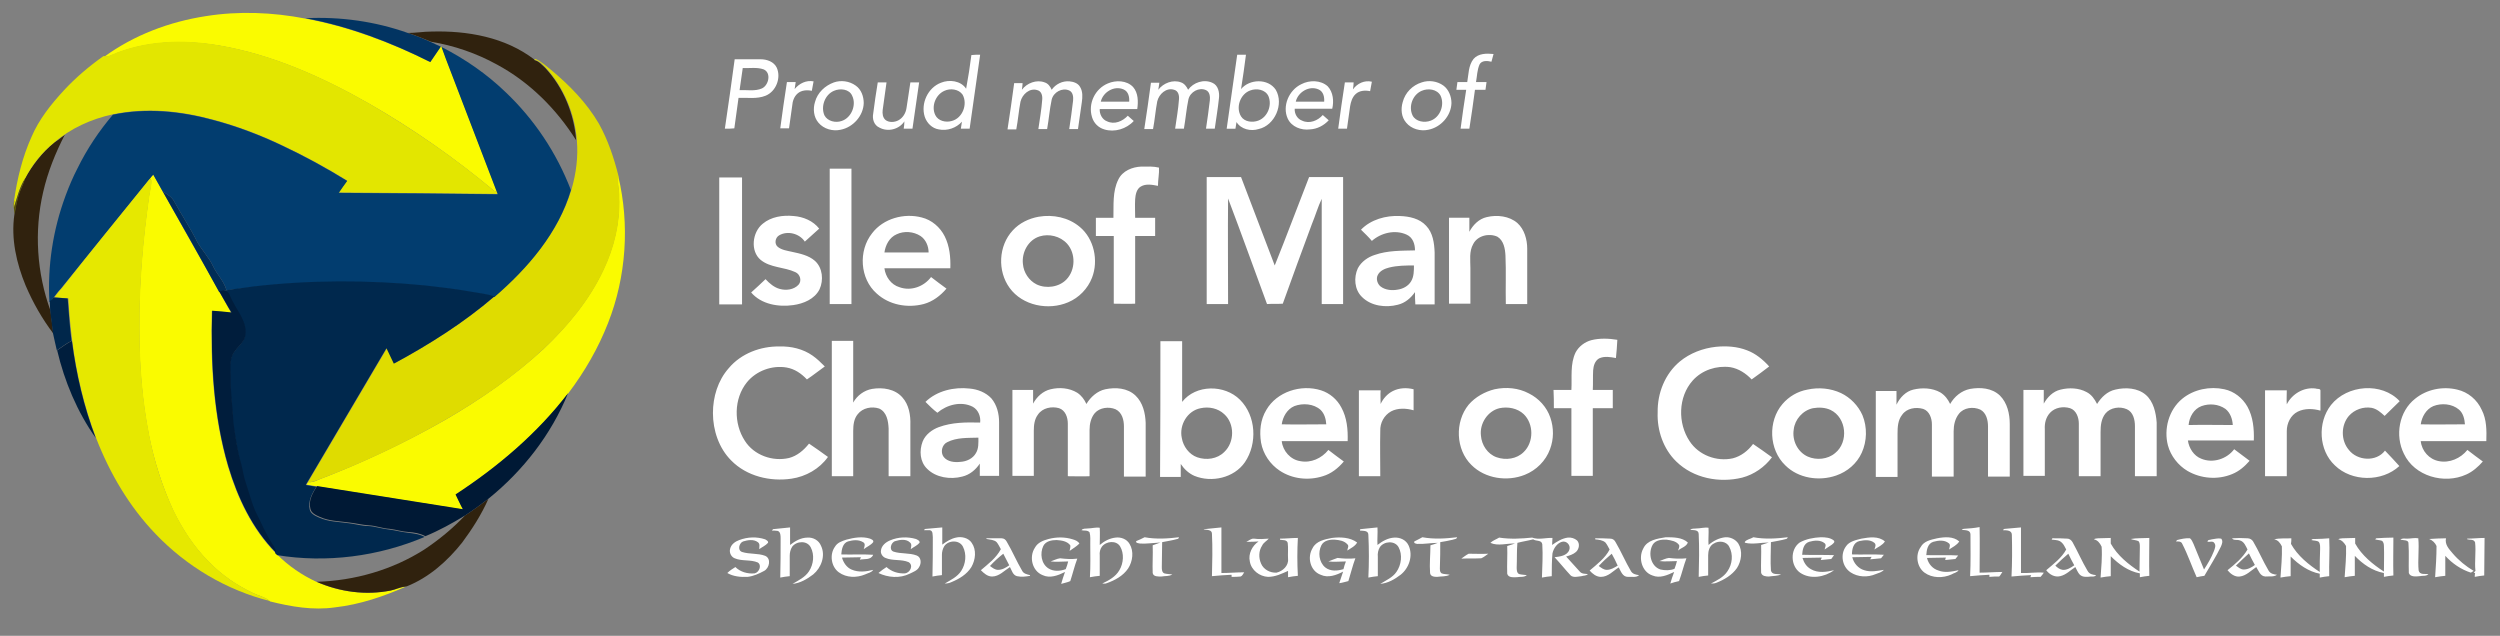
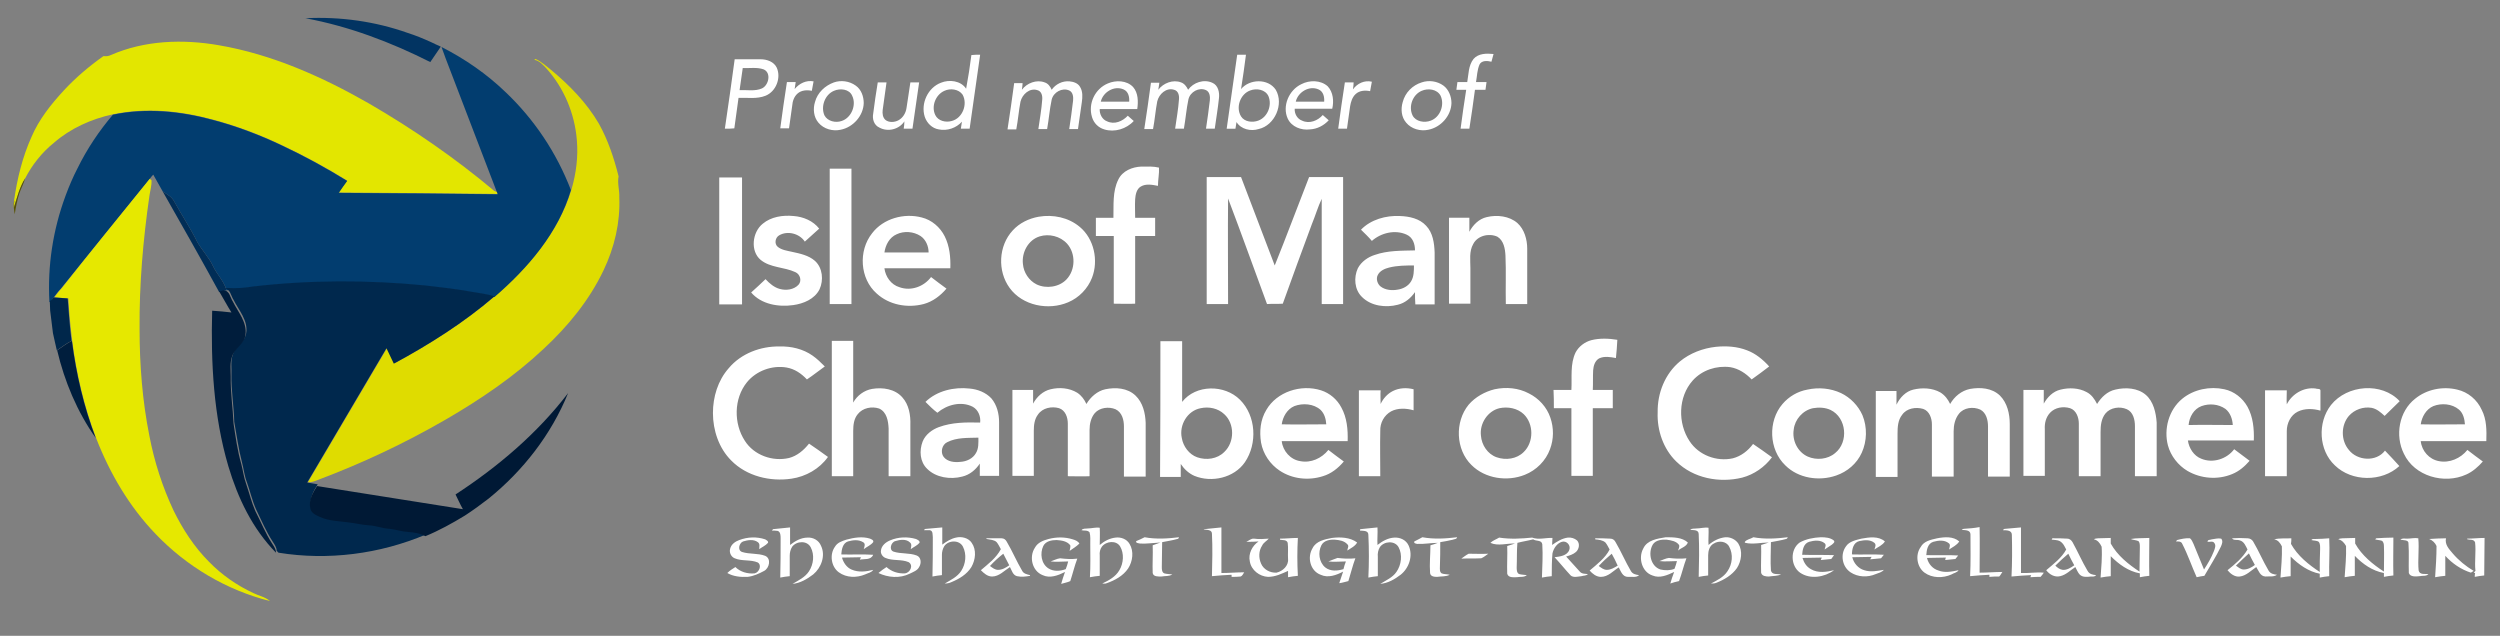
<svg xmlns="http://www.w3.org/2000/svg" version="1.1" id="Layer_1" x="0px" y="0px" viewBox="0 0 712.9 181.3" style="enable-background:new 0 0 712.9 181.3;" xml:space="preserve">
  <rect x="0" y="0" width="712.9" height="181.3" fill="#808080" stroke="none" />
  <style type="text/css">
	.st0{fill:#FAFB00;}
	.st1{fill:#023462;}
	.st2{fill:#30220E;}
	.st3{fill:#E3E600;}
	.st4{fill:#FFFFFF;}
	.st5{fill:#DFDC00;}
	.st6{fill:#023D6F;}
	.st7{fill:#585303;}
	.st8{fill:#E6E800;}
	.st9{fill:#012D56;}
	.st10{fill:#00284D;}
	.st11{fill:#001D3C;}
	.st12{fill:#00274B;}
	.st13{fill:#001E3D;}
	.st14{fill:#001935;}
</style>
  <g>
-     <path class="st0" d="M58.7,4.6c9.4-1.5,19.1-1.1,28.4,0.7c12.4,2.3,24.3,6.8,35.6,12.4c1-1.5,2-2.9,3-4.4c0.1,0,0.2,0.1,0.3,0.1   c0.4,1.1,0.8,2.2,1.2,3.3c4.9,12.7,9.7,25.4,14.6,38.1c-0.3-0.1-0.6-0.2-0.8-0.3c-11.2-9.3-23.1-17.7-35.7-24.9   c-13.4-7.6-27.6-14-42.8-16.6c-10.3-1.7-21.2-1.4-30.8,2.8c-0.6,0.3-1.3,0.4-2,0.4C38.2,10,48.3,6.2,58.7,4.6 M42.7,51   c0.3-0.4,0.6-0.8,1-1.2c0.9,1.6,1.8,3.2,2.7,4.8c5.3,9.5,10.7,19,16.1,28.5c1.1,2,2.3,4.1,3.4,6.1c-1.8-0.2-3.7-0.3-5.5-0.5   c-0.4,14.9,0.4,29.9,4.6,44.3c2.7,9,6.9,17.9,13.6,24.7c0.2,0.2,0.3,0.3,0.5,0.5c3.2,3.2,7,5.8,11.1,7.7c6.6,2.9,14,3.9,21.1,2.5   c1.4-0.2,2.7-0.9,4.1-1.1c0.1,0,0.4-0.1,0.5-0.1c-6.5,2.9-13.3,5.2-20.4,6c-6.2,0.9-12.5-0.2-18.5-1.7l-0.1-0.1   c-1.4-1.2-3.2-1.5-4.8-2.3c-4.7-2.2-9-5.2-12.6-8.9c-4.2-4.2-7.5-9.3-10.1-14.6c-3.1-6.8-5.4-14-6.9-21.3c-2-10-2.8-20.3-2.8-30.5   c-0.1-12.7,1-25.3,2.8-37.9c0.2-1.5,0.7-3,0.6-4.5C43.1,51.2,42.8,51.1,42.7,51 M176.5,56.2c0.1-2-0.6-4-0.2-6   c3.3,13.8,2.3,28.7-2.9,41.9c-2.8,7.2-6.7,13.9-11.3,20c-8.8,11.5-20.1,21-32.1,28.9c0.7,1.4,1.3,2.9,2,4.3   c-13.9-2.2-27.7-4.4-41.6-6.6c-1-0.2-2-0.3-3-0.5c0.1-0.2,0.3-0.4,0.4-0.7c1.1,0.1,2.1-0.2,3-0.7c12.5-4.8,24.6-10.5,36.2-17.1   c10-5.8,19.5-12.4,28-20.2C161.8,93,168,85.6,172,77C175.1,70.5,176.8,63.4,176.5,56.2L176.5,56.2z" />
    <path class="st1" d="M87.1,5.2C97,4.7,107,6.1,116.3,9.4c2.2,0.7,4.4,1.6,6.6,2.6c0.9,0.4,1.8,0.9,2.8,1.3c-1,1.5-2,2.9-3,4.4   C111.4,12,99.5,7.5,87.1,5.2L87.1,5.2z" />
-     <path class="st2" d="M116.3,9.4c2.2,0,4.5-0.4,6.7-0.4c10.3-0.3,21.1,1.6,29.4,8c0,0-0.1,0.1-0.1,0.1c1.3,0.3,2.2,1.4,3.2,2.3   c5.2,5.6,8.2,13.1,8.8,20.6c-5.6-8.9-13.3-16.6-22.6-21.6c-5.8-3.2-12.2-5.4-18.8-6.5C120.7,11,118.6,10.1,116.3,9.4 M15.5,40.6   c1.1-0.6,2-1.4,3-2.2c-2.7,5.2-4.9,10.7-6.2,16.4c-2.6,11.2-1.8,23.1,2.1,33.8c0.3,2.2,0.5,4.3,0.8,6.5c-3.2-4.2-5.8-8.8-7.9-13.7   c-2.6-6.3-4.2-13.3-3.2-20.2c0.3-2,0.7-4,1.3-5.9c0.5-1.5,1.3-2.9,1.7-4.4C9.3,47,12.1,43.4,15.5,40.6 M132.6,147   c2.3-1.5,4.5-3.1,6.7-4.8c-2,4.5-4.6,8.6-7.5,12.5c-4.2,5.3-9.5,10-15.8,12.5c-0.1,0-0.4,0.1-0.5,0.1c-1.4,0.1-2.7,0.8-4.1,1.1   c-7.1,1.4-14.5,0.4-21.1-2.5c10.8-0.3,21.6-3.4,30.7-9.2C125.2,153.9,129.1,150.7,132.6,147L132.6,147z" />
    <path class="st3" d="M31.6,15.7c9.6-4.2,20.5-4.6,30.8-2.8c15.2,2.6,29.5,9,42.8,16.6c12.6,7.3,24.6,15.6,35.7,24.9   c0.3,0.1,0.5,0.3,0.8,0.3c0.1,0.1,0.2,0.4,0.2,0.6c-15.1-0.2-30.2-0.3-45.3-0.4c0.8-1.2,1.6-2.3,2.4-3.4c-6-3.7-12.2-7.1-18.6-10.1   c-6.3-3-12.9-5.5-19.7-7.3c-9.2-2.5-19-3.5-28.5-1.5c-6.1,1.3-12.1,4-16.8,8.1c-3.5,2.8-6.3,6.4-8.3,10.3c-1.6,2.5-2.3,5.5-3.2,8.3   c0-0.7,0-1.3,0.1-2C4.9,50.9,6.4,44.8,9,39c2.1-4.9,5.5-9.2,9.1-13.1c3.4-3.7,7.3-7,11.4-9.9l0.1,0C30.3,16.1,31,16,31.6,15.7   L31.6,15.7z" />
    <path class="st4" d="M420.2,16.8c1.4-1.6,3.7-1.6,5.7-1.4c-0.2,0.7-0.4,1.5-0.6,2.2c-1.2-0.3-2.8-0.4-3.4,0.8c-0.7,1.6-0.7,3.4-1,5   c1,0,2,0,3,0c-0.1,0.7-0.2,1.4-0.3,2.2c-1,0-2,0-3,0c-0.5,3.7-1,7.4-1.6,11.1c-0.8,0-1.7,0-2.5,0c0.5-3.7,1-7.4,1.6-11.1   c-1,0-1.9,0-2.8,0c0.1-0.7,0.2-1.4,0.3-2.2c0.9,0,1.9,0,2.8,0C418.8,21.2,418.7,18.7,420.2,16.8 M277,15.7c0.8-0.1,1.7-0.1,2.5-0.1   c-1,7-2,14.1-3,21.1c-0.8,0-1.7,0-2.5,0c0.1-0.7,0.2-1.3,0.3-2c-1.6,1.8-4.2,2.7-6.6,2.2c-1.9-0.3-3.4-1.8-4-3.6   c-1.2-3.8,0.9-8.3,4.6-9.7c2.4-1,5.7-0.6,7.2,1.7C276.1,22.1,276.6,18.9,277,15.7 M269.3,25.9c-2.5,1.1-3.8,4.4-2.6,6.9   c0.8,1.7,3,2.2,4.7,1.7c3.1-0.8,4.6-4.8,3.1-7.5C273.4,25.4,271,25.1,269.3,25.9 M352.8,15.6c0.8,0,1.7,0,2.5,0   c-0.4,3.3-0.9,6.5-1.4,9.8c2.4-2.9,7.7-3.1,9.9,0.2c2.4,4.1-0.3,10.2-4.9,11.2c-2.2,0.7-5,0.1-6.3-2c-0.1,0.6-0.2,1.3-0.3,1.9   c-0.8,0-1.7,0-2.5,0C350.8,29.7,351.8,22.7,352.8,15.6 M356.5,25.8c-2.8,1-4.2,4.8-2.6,7.4c1,1.6,3.3,1.8,4.9,1.2   c2.7-1,4-4.4,2.9-7C360.8,25.5,358.3,25.1,356.5,25.8 M206.7,36.7c1-6.6,1.9-13.2,2.8-19.8c2.5,0,5,0,7.4,0c1.8,0,3.8,0.7,4.6,2.4   c1.3,2.9-0.2,6.8-3.2,8c-2.5,1-5.2,0.5-7.7,0.6c-0.4,2.9-0.8,5.8-1.2,8.7C208.5,36.7,207.6,36.7,206.7,36.7 M210.9,25.7   c2.1-0.1,4.4,0.4,6.4-0.5c1.9-0.9,2.7-4.4,0.5-5.4c-1.9-0.7-4-0.3-6-0.4C211.5,21.4,211.2,23.5,210.9,25.7 M226.6,25.4   c1.3-1.6,3.3-2.6,5.4-2.2c-0.2,0.9-0.3,1.8-0.5,2.7c-1.4-0.3-3-0.2-4.1,0.8c-1,0.9-1.4,2.2-1.5,3.5c-0.3,2.1-0.6,4.3-0.9,6.4   c-0.8,0-1.7,0-2.5,0c0.6-4.4,1.2-8.8,1.9-13.2c0.8,0,1.7,0,2.5,0C226.8,24.1,226.7,24.8,226.6,25.4 M237.8,23.5   c2-0.7,4.4-0.4,6.2,0.9c1.6,1.1,2.3,3.1,2.3,5c-0.1,3.6-3,6.9-6.6,7.6c-2.2,0.5-4.8-0.2-6.3-2c-1.4-1.6-1.6-4-1-5.9   C233.1,26.4,235.3,24.4,237.8,23.5 M237.8,25.9c-2.6,1.1-3.8,4.5-2.7,7c0.9,1.7,3.2,2.2,4.9,1.6c2.8-0.9,4.3-4.6,3-7.2   C242.2,25.4,239.6,25.1,237.8,25.9 M291.4,25.6c1.4-1.9,4.2-3,6.5-2.1c1,0.3,1.6,1.2,2,2.1C301,24,303,23,305,23.2   c1.1,0.1,2.4,0.5,3,1.6c0.8,1.3,0.7,2.9,0.5,4.3c-0.4,2.6-0.7,5.1-1.1,7.7c-0.8,0-1.6,0-2.5,0c0.4-2.7,0.8-5.4,1.1-8.1   c0.1-1,0-2.4-1.1-2.9c-2-0.9-4.5,0.5-5,2.6c-0.6,2.8-0.8,5.6-1.3,8.4c-0.8,0-1.7,0-2.5,0c0.4-2.8,0.9-5.6,1.1-8.4   c0.1-1.1-0.2-2.4-1.4-2.7c-2.2-0.7-4.3,1.2-4.8,3.3c-0.5,2.6-0.7,5.3-1.2,7.9c-0.8,0-1.7,0-2.5,0c0.7-4.4,1.3-8.8,1.9-13.2   c0.8,0,1.6,0,2.4,0C291.6,24.2,291.5,24.9,291.4,25.6 M315.9,23.8c2.3-1,5.4-0.9,7.2,1c1.5,1.7,1.5,4.2,1.2,6.3   c-3.6,0-7.2,0-10.7,0c-0.1,1.4,0.7,3,2.1,3.5c2.1,1,4.4,0,5.9-1.6c0.6,0.5,1.1,1,1.7,1.5c-2.1,2.3-5.5,3.3-8.4,2.4   c-1.7-0.5-3-1.8-3.5-3.5C310.2,29.5,312.3,25.3,315.9,23.8 M313.9,29c2.7,0,5.4,0,8.1,0c0.1-1.3-0.2-2.9-1.6-3.5   C317.7,24.3,314.5,26.3,313.9,29 M330.3,25.6c1.4-1.9,4.2-3,6.5-2.1c0.9,0.3,1.6,1.2,2,2.1c1.5-2.1,4.5-3.1,6.9-2   c1.7,0.7,2.1,2.8,1.9,4.4c-0.3,2.9-0.8,5.8-1.2,8.7c-0.8,0-1.6,0-2.5,0c0.4-2.7,0.8-5.4,1.1-8.1c0.1-1,0-2.4-1.1-2.9   c-2-0.9-4.5,0.5-5,2.6c-0.6,2.8-0.8,5.6-1.3,8.4c-0.8,0-1.7,0-2.5,0c0.4-2.8,0.9-5.6,1.1-8.4c0.1-1.1-0.2-2.4-1.4-2.7   c-2.2-0.7-4.3,1.2-4.8,3.3c-0.5,2.6-0.7,5.3-1.2,7.9c-0.8,0-1.7,0-2.5,0c0.7-4.4,1.3-8.8,1.9-13.2c0.8,0,1.6,0,2.4,0   C330.5,24.2,330.4,24.9,330.3,25.6 M371.1,24c2.3-1.2,5.5-1.2,7.5,0.6c1.6,1.7,1.8,4.3,1.3,6.4c-3.6,0-7.1,0-10.7,0   c-0.1,1.4,0.7,2.9,2.1,3.4c2.1,1,4.5,0,5.9-1.6c0.6,0.5,1.1,1,1.7,1.5c-1.4,1.5-3.3,2.5-5.4,2.6c-2.4,0.3-5.2-0.7-6.3-3.1   C365.6,30.3,367.5,25.7,371.1,24 M369.5,29c2.7,0,5.4,0,8.1,0c0.1-1.3-0.2-2.9-1.6-3.5C373.3,24.3,370.1,26.3,369.5,29 M385.8,25.5   c1.2-1.7,3.3-2.7,5.4-2.2c-0.2,0.9-0.3,1.8-0.5,2.7c-1.4-0.3-3-0.2-4.1,0.8c-1,0.9-1.4,2.3-1.6,3.5c-0.3,2.1-0.6,4.3-0.9,6.4   c-0.8,0-1.7,0-2.5,0c0.6-4.4,1.2-8.8,1.9-13.2c0.8,0,1.7,0,2.5,0C386,24.2,385.9,24.8,385.8,25.5 M405.4,23.5   c2-0.7,4.4-0.4,6.2,0.9c1.5,1.1,2.3,3.1,2.3,5c-0.1,3.6-3,6.9-6.6,7.6c-2.2,0.5-4.8-0.2-6.3-2c-1.4-1.6-1.6-3.9-1-5.9   C400.7,26.4,402.8,24.3,405.4,23.5 M405.4,25.9c-2.6,1.1-3.8,4.5-2.6,7c0.9,1.8,3.4,2.2,5.2,1.5c2.7-1,4-4.5,2.8-7.1   C409.8,25.4,407.2,25.1,405.4,25.9 M249,32.4c0.4-3,0.8-6,1.3-8.9c0.8,0,1.7,0,2.5,0c-0.4,2.6-0.7,5.3-1.1,7.9   c-0.1,1,0,2.1,0.8,2.8c1,0.8,2.6,0.7,3.7,0.1c1.3-0.7,2.1-2.1,2.3-3.5c0.4-2.4,0.7-4.8,1.1-7.3c0.8,0,1.7,0,2.5,0   c-0.6,4.4-1.3,8.8-1.9,13.2c-0.8,0-1.7,0-2.5,0c0.1-0.7,0.2-1.4,0.2-2.1c-1.5,2.3-4.7,3.1-7.1,1.8C249.2,35.7,248.7,33.9,249,32.4   L249,32.4z" />
    <path class="st5" d="M152.4,17l0.3-0.2c1.6,0.7,3,2,4.4,3.1c5.3,4.4,10.2,9.4,13.7,15.4c2.6,4.7,4.3,9.8,5.6,15c-0.4,2,0.3,4,0.2,6   c0.3,7.2-1.4,14.3-4.5,20.8c-4.1,8.6-10.2,16-17.1,22.4c-8.4,7.9-18,14.4-28,20.2c-11.6,6.7-23.7,12.4-36.2,17.1   c-1,0.4-2,0.8-3,0.7c7.5-12.8,15.1-25.5,22.6-38.3c0.7,1.5,1.4,3,2.1,4.4c10.1-5.5,19.9-11.7,28.7-19.2   c9.5-8.2,18.2-18.3,21.8-30.5c1.3-4.5,1.9-9.2,1.5-13.9c-0.6-7.6-3.7-15-8.8-20.6c-0.9-0.9-1.8-2-3.2-2.3   C152.4,17.1,152.4,17,152.4,17L152.4,17z" />
    <path class="st6" d="M144.2,26.3c-5.4-5.2-11.6-9.5-18.3-12.9c0.4,1.1,0.8,2.2,1.2,3.3c4.9,12.7,9.7,25.4,14.6,38.1   c0.1,0.1,0.2,0.4,0.2,0.6c-15.1-0.2-30.2-0.3-45.3-0.4c0.8-1.2,1.6-2.3,2.4-3.4c-6-3.7-12.2-7.1-18.6-10.1   c-6.3-3-12.9-5.5-19.7-7.3c-9.2-2.5-19-3.5-28.5-1.5c-4,4.7-7.4,9.8-10.1,15.3c-1.3,2.5-2.4,5.1-3.4,7.8   c-3.6,9.7-5.2,20.1-4.6,30.4c0.4-0.3,0.7-0.7,1-1.1c0.7-0.9,1.3-1.8,2.1-2.6C25.8,71.8,34.3,61.4,42.7,51c0.3-0.4,0.6-0.8,1-1.2   c0.9,1.6,1.8,3.2,2.7,4.8c1.2,0.8,2.6,1.5,3.3,2.9c2.1,3.8,4.5,7.4,6.5,11.4c1.4,2.5,3.4,4.5,4.6,7.1c1.1,2.3,3.1,4.2,3.8,6.8   c2.5-0.4,5-0.5,7.5-0.9c16.3-1.9,32.9-1.9,49.2-0.3c4.4,0.5,8.8,1,13.2,1.8c2.2,0.4,4.4,0.6,6.5,1.3c9.5-8.2,18.2-18.3,21.8-30.5   C158.7,43.5,152.3,34,144.2,26.3z" />
    <path class="st4" d="M318.9,51.2c1.2-2.5,4-3.6,6.6-3.7c1.7,0,3.4-0.1,5,0.3c0.1,1.7-0.3,3.5-0.3,5.2c-1.6-0.3-3.4-0.7-4.9,0.2   c-1.2,0.7-1.5,2.3-1.6,3.6c-0.1,1.8,0,3.5,0,5.3c1.9,0,3.8,0,5.7,0c0,1.7,0,3.5,0,5.2c-1.9,0-3.8,0-5.7,0c0,6.4,0,12.9,0,19.3   c-2,0.1-4.1,0-6.1,0c0-6.4,0-12.9,0-19.3c-1.7,0-3.4,0-5.1,0c0-1.7,0-3.5,0-5.2c1.7,0,3.4,0,5,0C317.6,58.5,317.2,54.6,318.9,51.2    M236.6,48.1c2.1,0,4.1,0,6.2,0c0,12.9,0,25.8,0,38.6c-2.1,0-4.1,0-6.2,0C236.6,73.8,236.6,61,236.6,48.1 M205.1,50.6   c2.2,0,4.3,0,6.5,0c0,12,0,24.1,0,36.2c-2.2,0-4.3,0-6.5,0C205.1,74.7,205.1,62.6,205.1,50.6 M344.1,50.5c3.3,0,6.6,0,9.8,0   c3.2,8.4,6.4,16.8,9.6,25.2c3.4-8.4,6.5-16.8,9.8-25.2c3.2,0,6.5,0,9.7,0c0,12.1,0,24.1,0,36.2c-2,0-4.1,0-6.1,0c0-10,0-20,0-30   c-1.1,2.3-1.8,4.8-2.8,7.2c-2.8,7.6-5.6,15.1-8.3,22.7c-1.5,0.1-3,0-4.5,0.1c-3.7-10-7.3-20.1-11.1-30.1c-0.1,10,0,20,0,30.1   c-2,0-4.1,0-6.1,0C344.1,74.7,344.1,62.6,344.1,50.5 M217.5,63.8c2.4-2,5.7-2.5,8.8-2.2c2.8,0.2,5.6,1.4,7.3,3.6   c-1.4,1.2-2.7,2.5-4.1,3.7c-1.5-2.3-4.9-3.2-7.3-1.8c-1.1,0.6-1.5,2.4-0.4,3.3c1.1,0.9,2.7,1.1,4,1.4c2.3,0.5,4.8,1,6.6,2.6   c2.2,2,2.5,5.5,1.3,8.1c-1.4,2.8-4.6,4.1-7.5,4.5c-4.2,0.6-9.1-0.2-12-3.6c1.4-1.2,2.7-2.5,4.1-3.8c1.1,1.2,2.5,2.4,4.1,2.8   c1.8,0.5,4,0.2,5.3-1.2c1-1.1,0.5-3-0.9-3.6c-3.2-1.5-7.1-1.2-9.9-3.5C213.9,71.6,214.5,66.2,217.5,63.8 M248.7,66.5   c3.2-4.2,9.1-5.8,14.1-4.5c2.9,0.7,5.3,2.8,6.6,5.4c1.4,2.8,1.7,6,1.6,9.1c-6.3,0-12.5,0-18.8,0c0.3,2.4,1.9,4.7,4.3,5.4   c3.3,1.2,7-0.2,9-2.9c1.4,1.1,2.9,2.2,4.4,3.3c-1.7,2-3.9,3.7-6.5,4.4c-4.6,1.2-9.8,0.3-13.4-3C245.2,79.5,244.7,71.5,248.7,66.5    M255.7,66.8c-2.1,0.9-3.2,3.1-3.5,5.2c4.2,0,8.4,0,12.6,0c0-1.8-0.8-3.7-2.3-4.7C260.5,66,257.8,65.8,255.7,66.8 M296.2,61.8   c4.1-0.7,8.5,0.2,11.7,2.9c4.1,3.4,5.4,9.6,3.5,14.5c-1.2,3.1-3.7,5.7-6.8,7c-5.6,2.4-13,1-16.7-4.1c-3.5-4.8-3.2-12,0.9-16.4   C290.7,63.6,293.4,62.3,296.2,61.8 M296.5,67.4c-3.3,1-5.2,4.6-4.8,7.9c0.2,2.4,1.7,4.7,3.9,5.8c2.7,1.3,6.4,0.8,8.5-1.4   c2.6-2.7,2.7-7.4,0.2-10.2C302.3,67.3,299.1,66.6,296.5,67.4 M388.1,65.5c2.8-2.9,7.1-4.1,11.1-3.9c2.7,0.1,5.6,0.7,7.5,2.8   c1.9,2,2.3,4.9,2.4,7.6c0,4.9,0,9.8,0,14.8c-1.8,0-3.7,0-5.5,0c-0.1-1.2-0.1-2.3-0.1-3.5c-1.2,1.7-2.8,3.1-4.9,3.6   c-3.4,0.9-7.6,0.4-10.2-2.2c-2.2-2.1-2.4-5.6-1.2-8.2c1-1.9,2.9-3.2,4.8-3.8c3.7-1.3,7.6-1.2,11.5-1.3c0-1.8-0.6-3.7-2.4-4.5   c-3.3-1.5-7.3-0.5-9.9,1.8C390.3,67.6,389.2,66.6,388.1,65.5 M396.1,76.3c-1.2,0.3-2.6,0.9-3.2,2.1c-0.6,1.1-0.1,2.6,0.8,3.3   c1.3,1,3.2,1.2,4.8,0.9c1.5-0.2,3.1-1,3.9-2.4c0.8-1.3,0.8-3,0.8-4.5C400.9,75.7,398.5,75.7,396.1,76.3 M424,61.9   c2.9-0.7,6.4-0.3,8.7,1.7c2,1.8,2.8,4.7,2.8,7.3c0,5.3,0,10.5,0,15.8c-2,0-4.1,0-6.1,0c-0.1-4.6,0.1-9.2-0.1-13.8   c-0.1-2-0.5-4.3-2.3-5.4c-2.4-1.1-5.7-0.3-6.9,2.1c-1.2,2.1-0.8,4.6-0.8,6.9c0,3.4,0,6.7,0,10.1c-2,0-4.1,0-6.1,0   c0-8.2,0-16.4,0-24.5c1.9,0,3.9,0,5.8,0c0,1.3,0,2.7,0,4C420,64.2,421.7,62.4,424,61.9 M453.8,97c2.4-0.6,4.9-0.5,7.4-0.1   c-0.1,1.7-0.2,3.5-0.4,5.2c-1.6-0.3-3.3-0.6-4.8,0.1c-1.2,0.7-1.6,2.1-1.7,3.4c-0.1,1.9,0,3.8-0.1,5.6c1.9,0,3.8,0,5.7,0   c0,1.7,0,3.5,0,5.2c-1.9,0-3.8,0-5.7,0c0,6.4,0,12.8,0,19.3c-2.1,0-4.1,0-6.1,0c0-6.4,0-12.8,0-19.3c-1.7,0-3.4,0-5,0   c0-1.7,0-3.5-0.1-5.2c1.7,0,3.4,0,5.1,0c0.2-3.6-0.4-7.4,1.2-10.7C450.2,98.8,451.9,97.5,453.8,97 M237.2,97.2c2,0,4.1,0,6.1,0   c0,5.9,0,11.7,0,17.6c1.1-2,3.1-3.5,5.4-3.9c3-0.5,6.5,0,8.6,2.4c1.9,2.1,2.4,5.1,2.3,7.9c0,4.9,0,9.7,0,14.6c-2.1,0-4.1,0-6.2,0   c0-4.5,0-9.1,0-13.6c-0.1-2.1-0.5-4.7-2.7-5.7c-2.1-0.7-4.7-0.2-6.1,1.6c-1.1,1.3-1.3,3.1-1.3,4.8c0,4.3,0,8.6,0,12.9   c-2.1,0-4.1,0-6.1,0C237.2,123,237.2,110.1,237.2,97.2 M330.9,97.3c2.1,0,4.1,0,6.2,0c0,5.8,0,11.5,0,17.3c3.9-5,12.1-5,16.5-0.6   c4.6,4.6,5,12.5,1.4,17.8c-3.1,4.5-9.5,5.9-14.4,3.9c-1.6-0.7-2.9-1.9-3.9-3.4c0,1.2,0,2.5,0,3.7c-2,0-3.9,0-5.9,0   C330.9,123,330.9,110.1,330.9,97.3 M342.4,116.4c-3.8,0.7-6.2,4.8-5.4,8.5c0.4,2.4,2.1,4.7,4.4,5.5c2.6,0.9,5.7,0.5,7.7-1.5   c3-2.8,3-8.1,0-10.8C347.3,116.4,344.7,115.9,342.4,116.4 M207.8,105c3.5-4.2,9.1-6.3,14.5-6.2c3.3-0.1,6.7,0.7,9.4,2.6   c1.3,0.9,2.4,2,3.5,3.1c-1.7,1.2-3.3,2.5-5.1,3.7c-1.6-1.7-3.5-3-5.8-3.4c-4.1-0.7-8.6,0.9-11.3,4.2c-3.8,4.7-3.8,11.8-0.6,16.7   c2.6,4.1,7.9,6,12.6,4.9c2.3-0.6,4.2-2.2,5.7-4.1c1.8,1.2,3.6,2.5,5.4,3.8c-2.4,3.4-6.3,5.6-10.4,6.2c-6.1,0.9-12.8-0.7-17.2-5.2   c-3.5-3.5-5.2-8.6-5.2-13.5C203.3,113.2,204.7,108.5,207.8,105 M479,103.1c2.9-2.4,6.6-3.8,10.3-4.2c3-0.3,6.1-0.1,8.9,1   c2.4,0.9,4.5,2.6,6.3,4.6c-1.7,1.3-3.3,2.5-5,3.7c-1.6-1.7-3.7-3.1-6.1-3.5c-3.9-0.5-8,0.8-10.7,3.8c-4.2,4.7-4.3,12.2-0.9,17.3   c2.6,4,7.7,5.9,12.3,4.9c2.4-0.6,4.4-2.2,5.8-4.1c1.8,1.2,3.6,2.5,5.4,3.8c-2.1,2.8-5.1,4.9-8.5,5.8c-6.5,1.6-13.9,0.2-18.8-4.6   c-3.7-3.6-5.5-8.9-5.3-14C472.6,112.1,474.8,106.6,479,103.1 M263.9,114.6c3.3-3.2,8.2-4.3,12.6-3.8c2.3,0.2,4.6,1.1,6.2,2.8   c1.6,1.9,2.2,4.4,2.2,6.8c0,5.1,0,10.2,0,15.3c-1.8,0-3.7,0-5.5,0c0-1.2,0-2.3,0-3.5c-1.2,1.8-2.9,3.2-5,3.7   c-3.4,0.9-7.5,0.3-10-2.2c-2.1-2-2.3-5.2-1.3-7.8c0.8-2,2.7-3.4,4.6-4.1c3.8-1.4,7.8-1.4,11.8-1.3c0.2-1.7-0.5-3.6-2.1-4.5   c-3.3-1.7-7.4-0.6-10.1,1.7C266.1,116.8,265,115.7,263.9,114.6 M270.1,126.1c-1.5,0.7-2,2.9-1,4.2c1.1,1.4,3.1,1.6,4.8,1.4   c1.7-0.1,3.5-0.9,4.4-2.5c0.8-1.3,0.7-2.9,0.7-4.4C276,124.9,272.8,124.7,270.1,126.1 M299.6,111c2.5-0.6,5.3-0.4,7.6,1   c1.2,0.8,2,1.9,2.6,3.2c1.2-2,3.1-3.7,5.4-4.2c2.9-0.6,6.3-0.4,8.6,1.8c2.1,2,2.8,5,2.9,7.8c0,5.1,0,10.2,0,15.3   c-2.1,0-4.1,0-6.2,0c0-4.8,0-9.5,0-14.3c0-1.8-0.5-4-2.4-4.9c-1.9-0.8-4.5-0.5-5.9,1.1c-1.1,1.3-1.5,3.1-1.5,4.8   c0,4.4,0,8.8,0,13.2c-2.1,0.1-4.1,0-6.2,0c0-5,0-10,0-15c0-1.8-0.7-3.8-2.5-4.4c-2.1-0.6-4.7-0.1-6,1.8c-1,1.3-1.2,3-1.2,4.6   c0,4.3,0,8.6,0,12.9c-2.1,0-4.1,0-6.1,0c0-8.2,0-16.3,0-24.5c2,0,3.9,0,5.9,0c0,1.3,0,2.6,0,3.9C295.6,113.2,297.4,111.5,299.6,111    M361.1,116.9c3-5.2,9.9-7.4,15.6-5.6c2.5,0.8,4.6,2.6,5.8,4.9c1.6,2.9,1.9,6.3,1.8,9.6c-6.3,0-12.5,0-18.8,0   c0.3,2.8,2.5,5.3,5.3,5.7c3,0.6,6.1-0.8,8-3.2c1.4,1.1,2.9,2.2,4.4,3.3c-1.6,1.9-3.6,3.5-6,4.2c-4.1,1.3-8.7,0.8-12.3-1.6   c-2.7-1.8-4.7-4.7-5.3-8C359.1,123,359.4,119.7,361.1,116.9 M369.1,115.8c-2.1,0.9-3.3,3.1-3.6,5.2c4.2,0.1,8.4,0,12.7,0   c-0.1-1.5-0.5-3-1.6-4.1C374.6,115.1,371.5,114.9,369.1,115.8 M397.2,111.5c1.8-0.9,3.9-1,5.9-0.5c0,2,0,4,0,6   c-2.1-0.6-4.5-0.7-6.4,0.3c-2,1.1-3.2,3.3-3.1,5.6c-0.1,4.3,0,8.6,0,12.9c-2,0-4.1,0-6.1,0c0-8.2,0-16.3,0-24.5c2.1,0,4.1,0,6.2,0   c-0.1,1.3,0,2.6,0,3.9C394.4,113.7,395.6,112.3,397.2,111.5 M426.2,111c3.3-0.7,6.8-0.4,9.8,1.2c2.8,1.4,5.1,3.9,6.1,6.9   c1,2.9,1,6.1-0.1,9c-1.2,3.3-3.9,6-7.2,7.3c-5,2-11.3,1.1-15.2-2.8c-4.5-4.4-4.8-12.3-0.8-17.2C420.7,113.2,423.4,111.7,426.2,111    M427.6,116.4c-3.4,0.8-5.7,4.4-5.3,7.8c0.2,2.7,1.9,5.3,4.5,6.2c2.6,0.9,5.7,0.5,7.7-1.5c2.9-2.8,2.9-8,0-10.8   C432.7,116.4,430,115.9,427.6,116.4 M515.4,111.1c3.2-0.7,6.6-0.4,9.6,1c2.7,1.3,4.9,3.6,6.1,6.3c1.4,3.4,1.3,7.4-0.2,10.7   c-1.4,3.1-4.1,5.4-7.3,6.5c-4.9,1.7-10.8,0.8-14.5-2.9c-4.7-4.5-5-12.6-0.8-17.5C510.1,113.1,512.6,111.6,515.4,111.1 M517,116.4   c-2.9,0.6-5.2,3.2-5.5,6.1c-0.5,3.1,1.1,6.4,4,7.7c2.5,1.1,5.7,0.8,7.8-1c3.9-3.1,3.3-10.1-1.3-12.3   C520.5,116.2,518.7,116.1,517,116.4 M545.6,111.1c2.5-0.6,5.4-0.5,7.7,0.8c1.3,0.8,2.2,2,2.8,3.3c1.2-2.1,3.2-3.8,5.7-4.3   c2.9-0.5,6.2-0.3,8.5,1.9c2.1,2.1,2.8,5.2,2.8,8.1c0,5,0,10,0,15c-2.1,0-4.1,0-6.2,0c0-4.8,0-9.5,0-14.3c0-1.8-0.5-3.9-2.2-4.8   c-2-0.9-4.7-0.6-6.1,1.2c-1.1,1.4-1.5,3.2-1.5,5c0,4.3,0,8.6,0,12.9c-2.1,0-4.1,0-6.2,0c0-5,0-10,0-14.9c0-1.7-0.7-3.8-2.5-4.4   c-2.1-0.6-4.7-0.2-6,1.7c-1.2,1.5-1.3,3.5-1.3,5.4c0,4.1,0,8.2,0,12.3c-2.1,0-4.1,0-6.2,0c0-8.2,0-16.3,0-24.5c2,0,3.9,0,5.9,0   c0,1.3,0,2.6,0,3.9C541.8,113.3,543.5,111.6,545.6,111.1 M587.6,111.1c2.4-0.6,5.2-0.5,7.4,0.7c1.4,0.7,2.3,2,3,3.4   c1.2-1.9,2.9-3.6,5.2-4.1c2.9-0.7,6.4-0.5,8.7,1.5c2.2,1.9,2.9,5.1,3.1,7.9c0,5.1,0,10.2,0,15.3c-2.1,0-4.1,0-6.2,0   c0-4.8,0-9.5,0-14.3c0-1.8-0.5-4-2.3-4.8c-2-0.9-4.7-0.5-6.1,1.2c-1.2,1.5-1.4,3.4-1.4,5.3c0,4.2,0,8.4,0,12.6c-2.1,0-4.1,0-6.2,0   c0-5,0-10,0-15c0-1.7-0.7-3.8-2.5-4.4c-2-0.6-4.3-0.2-5.7,1.3c-1.2,1.3-1.6,3-1.5,4.7c0,4.4,0,8.9,0,13.3c-2,0-4.1,0-6.1,0   c0-8.2,0-16.3,0-24.5c1.9,0,3.9,0,5.8,0c0,1.3,0,2.6,0,3.9C583.8,113.3,585.4,111.6,587.6,111.1 M622.3,113.7   c3.3-2.7,7.9-3.6,12-2.7c2.8,0.6,5.2,2.5,6.6,5c1.6,2.9,1.9,6.3,1.8,9.6c-6.3,0-12.5,0-18.8,0c0.3,2.2,1.7,4.4,3.8,5.2   c3.3,1.4,7.3,0.1,9.4-2.7c1.5,1.1,2.9,2.2,4.4,3.3c-1.4,1.6-3,3-5,3.8c-4.1,1.7-8.9,1.3-12.7-0.9c-2.7-1.6-4.8-4.3-5.6-7.3   C617,122.4,618.4,116.9,622.3,113.7 M627.8,115.8c-2.2,0.8-3.5,3.1-3.7,5.4c4.2-0.1,8.4,0,12.6,0c-0.1-1.7-0.7-3.5-2.1-4.6   C632.6,115.2,630,115,627.8,115.8 M652.1,115.3c1.5-3,4.9-5,8.3-4.5c0.4,0.2,1.4-0.1,1.3,0.7c0,1.9,0,3.7,0,5.6   c-2.1-0.6-4.5-0.7-6.5,0.3c-2,1-3.1,3.3-3.1,5.5c0,4.3,0,8.6,0,12.9c-2.1,0-4.1,0-6.2,0c0-8.2,0-16.3,0-24.5c2.1,0,4.1,0,6.2,0   C652.1,112.6,652,114,652.1,115.3 M664.7,115.5c4.6-5.8,14.5-6.6,19.6-1.1c-1.4,1.4-2.9,2.8-4.3,4.2c-1.1-1-2.2-2-3.7-2.3   c-2.4-0.4-4.9,0.5-6.5,2.3c-2.3,2.7-2.3,7,0,9.7c2.4,3.1,7.8,3.5,10.3,0.2c1.4,1.4,2.7,2.9,4.1,4.4c-5,4.6-13.6,4.5-18.4-0.2   C661.2,128.4,660.8,120.5,664.7,115.5 M688.7,113.7c3.3-2.7,7.9-3.6,12-2.6c3.1,0.7,5.7,2.9,7,5.8c1.4,2.7,1.4,5.9,1.3,8.9   c-6.2,0-12.4,0-18.7,0c0.3,2.8,2.4,5.2,5.2,5.7c3,0.6,6.2-0.8,8.1-3.2c1.4,1.1,2.9,2.2,4.4,3.3c-1.3,1.5-2.9,2.9-4.7,3.7   c-6.3,2.9-14.8,0.5-17.8-5.9C682.9,124.2,684.1,117.3,688.7,113.7 M693.9,115.8c-2.1,0.9-3.3,3.1-3.6,5.2c4.2,0.1,8.4,0,12.6,0   c-0.1-1.5-0.5-3.2-1.7-4.2C699.2,115.1,696.2,114.9,693.9,115.8L693.9,115.8z" />
    <path class="st7" d="M4,59.1c0.9-2.8,1.6-5.8,3.2-8.3c-0.4,1.5-1.2,2.9-1.7,4.4c-0.6,1.9-1,3.9-1.3,5.9c-0.2-1.4-0.5-2.7-0.1-4.1   C4,57.8,4,58.5,4,59.1L4,59.1z" />
    <path class="st8" d="M42.7,51c0.1,0.1,0.4,0.3,0.5,0.4c0.1,1.5-0.4,3-0.6,4.5c-1.8,12.5-2.9,25.2-2.8,37.9   c0,10.2,0.8,20.5,2.8,30.5c1.4,7.3,3.7,14.5,6.9,21.3c2.6,5.3,5.9,10.4,10.1,14.6c3.6,3.7,7.9,6.7,12.6,8.9   c1.6,0.8,3.4,1.1,4.8,2.3c-12.4-3.1-23.8-9.9-32.6-19.1c-7.5-7.8-13.1-17.3-17-27.4c-3.4-8.9-5.6-18.3-6.8-27.7   c-0.5-4-0.9-8-1.1-12.1c-1.3-0.1-2.7-0.2-4-0.3c0.7-0.9,1.3-1.8,2.1-2.6C25.8,71.8,34.3,61.4,42.7,51L42.7,51z" />
    <path class="st9" d="M46.4,54.6c1.2,0.8,2.6,1.5,3.3,2.9c2.1,3.8,4.5,7.4,6.5,11.4c1.4,2.5,3.4,4.5,4.6,7.1   c1.1,2.3,3.1,4.2,3.8,6.8c-0.2,0-0.7,0.1-0.9,0.2c-0.3,0.1-0.9,0.2-1.2,0.3C57.2,73.6,51.8,64.1,46.4,54.6L46.4,54.6z" />
-     <path class="st10" d="M72.1,81.7c16.3-1.9,32.9-1.9,49.2-0.3c4.4,0.5,8.8,1,13.2,1.8c2.2,0.4,4.4,0.6,6.5,1.3   c-8.7,7.5-18.5,13.7-28.7,19.2c-0.7-1.5-1.4-2.9-2.1-4.4c-7.5,12.8-15.1,25.5-22.6,38.3c-0.1,0.2-0.3,0.4-0.4,0.7   c1,0.2,2,0.3,3,0.5c-1.2,1.9-2.4,4.1-1.9,6.4c0.2,1.3,1.6,1.9,2.7,2.4c2.6,1.2,5.6,1.2,8.4,1.6c1.9,0.2,3.7,0.8,5.6,0.8   c2,0.1,3.9,0.8,5.9,1c1.8,0.2,3.5,0.7,5.3,0.9c1.7,0.2,3.4,0.4,4.9,1.2c-13.2,5.6-28,7.5-42.1,5.2c-0.2-0.2-0.3-0.4-0.5-0.5   c0-1-0.6-1.8-1.1-2.6c-1.9-2.9-3.3-6.2-4.8-9.3c-1.1-2.5-1.7-5.2-2.6-7.7c-0.7-1.8-0.9-3.8-1.4-5.7c-1-3.8-1.5-7.7-2.2-11.5   c-0.1-4.5-0.9-8.9-0.8-13.4c0.1-1.9-0.3-4,0.4-5.8c0.7-2.4,3.4-3.5,3.8-6.1c0.6-3.6-2.1-6.5-3.6-9.5c-0.8-1.2-0.9-3.2-2.7-3.2   c0.2,0,0.7-0.1,0.9-0.2C67.1,82.3,69.6,82.1,72.1,81.7L72.1,81.7z" />
+     <path class="st10" d="M72.1,81.7c16.3-1.9,32.9-1.9,49.2-0.3c4.4,0.5,8.8,1,13.2,1.8c2.2,0.4,4.4,0.6,6.5,1.3   c-8.7,7.5-18.5,13.7-28.7,19.2c-0.7-1.5-1.4-2.9-2.1-4.4c-7.5,12.8-15.1,25.5-22.6,38.3c1,0.2,2,0.3,3,0.5c-1.2,1.9-2.4,4.1-1.9,6.4c0.2,1.3,1.6,1.9,2.7,2.4c2.6,1.2,5.6,1.2,8.4,1.6c1.9,0.2,3.7,0.8,5.6,0.8   c2,0.1,3.9,0.8,5.9,1c1.8,0.2,3.5,0.7,5.3,0.9c1.7,0.2,3.4,0.4,4.9,1.2c-13.2,5.6-28,7.5-42.1,5.2c-0.2-0.2-0.3-0.4-0.5-0.5   c0-1-0.6-1.8-1.1-2.6c-1.9-2.9-3.3-6.2-4.8-9.3c-1.1-2.5-1.7-5.2-2.6-7.7c-0.7-1.8-0.9-3.8-1.4-5.7c-1-3.8-1.5-7.7-2.2-11.5   c-0.1-4.5-0.9-8.9-0.8-13.4c0.1-1.9-0.3-4,0.4-5.8c0.7-2.4,3.4-3.5,3.8-6.1c0.6-3.6-2.1-6.5-3.6-9.5c-0.8-1.2-0.9-3.2-2.7-3.2   c0.2,0,0.7-0.1,0.9-0.2C67.1,82.3,69.6,82.1,72.1,81.7L72.1,81.7z" />
    <path class="st11" d="M62.5,83.1c0.3-0.1,0.9-0.2,1.2-0.3c1.8,0,1.9,2,2.7,3.2c1.5,3,4.1,5.9,3.6,9.5c-0.3,2.6-3,3.7-3.8,6.1   c-0.7,1.9-0.4,3.9-0.4,5.8c-0.1,4.5,0.6,8.9,0.8,13.4c0.6,3.9,1.1,7.7,2.2,11.5c0.5,1.9,0.7,3.8,1.4,5.7c0.9,2.6,1.5,5.2,2.6,7.7   c1.6,3.1,2.9,6.4,4.8,9.3c0.5,0.8,1.1,1.6,1.1,2.6c-6.7-6.8-10.9-15.6-13.6-24.7c-4.2-14.3-5-29.4-4.6-44.3   c1.8,0.1,3.7,0.3,5.5,0.5C64.8,87.2,63.7,85.1,62.5,83.1L62.5,83.1z" />
    <path class="st12" d="M15.3,84.8c1.4,0.1,2.7,0.2,4,0.3c0.3,4,0.6,8.1,1.1,12.1c-1.5,0.7-2.8,1.8-4.2,2.7c-0.4-1.6-0.7-3.2-1.1-4.9   c-0.3-2.2-0.5-4.3-0.8-6.5c0-0.9-0.1-1.8-0.1-2.7C14.7,85.6,15,85.2,15.3,84.8L15.3,84.8z" />
    <path class="st13" d="M16.3,99.9c1.4-0.9,2.7-2,4.2-2.7c1.2,9.4,3.4,18.8,6.8,27.7C22,117.4,18.4,108.8,16.3,99.9L16.3,99.9z" />
    <path class="st14" d="M129.9,141c12.1-7.9,23.3-17.4,32.1-28.9c-4.8,11.8-12.8,22.1-22.7,30.1c-2.2,1.7-4.4,3.3-6.7,4.8   c-3.6,2.2-7.4,4.3-11.3,5.9c-1.5-0.8-3.2-1.1-4.9-1.2c-1.8-0.1-3.5-0.7-5.3-0.9c-2-0.1-3.9-0.9-5.9-1c-1.9-0.1-3.7-0.6-5.6-0.8   c-2.8-0.4-5.8-0.4-8.4-1.6c-1.1-0.5-2.5-1.1-2.7-2.4c-0.6-2.3,0.7-4.5,1.9-6.4c13.9,2.2,27.7,4.4,41.6,6.6   C131.2,143.8,130.6,142.4,129.9,141L129.9,141z" />
    <path class="st4" d="M310.1,150.7c1.2,0,2.4-0.4,3.5-0.2c0.1,1.6,0,3.3,0,4.9c1.3-1.1,2.8-1.9,4.5-2.1c1.5-0.2,3.2,0.4,4,1.8   c1.3,2.1,0.9,5-0.4,7c-1.4,2.1-3.8,3.4-6.1,4.2c-0.4,0.2-0.8,0.1-1.3,0.1c1.9-0.9,3.8-1.9,4.9-3.8c1.2-2,1.4-4.8,0.2-6.8   c-1.1-1.8-4-1.5-5.2,0.1c-0.5,0.7-0.7,1.6-0.6,2.5c0,1.9,0,3.9,0,5.8c-0.9,0.1-1.9,0.2-2.8,0.4c0.2-3.2,0.1-6.4,0.1-9.5   c0-1.1,0.1-2.2-0.2-3.3c-0.6-0.7-1.5-0.4-2.3-0.6C308.8,150.6,309.6,150.8,310.1,150.7 M343.4,150.9c1.6-0.2,3.2-0.3,4.9-0.5   c0,4.3,0,8.7,0,13c2.2,0,4.3-0.2,6.5-0.2c-0.3,0.4-0.5,1-1,1.2c-0.9,0.1-1.8,0.1-2.6,0.1c0-0.1,0-0.4,0-0.6   c-1.9,0.1-3.7,0.2-5.6,0.4c0.1-4,0.2-8.1,0-12.1c0-1.2-1.5-1.1-2.4-1.2C343.2,151.1,343.3,150.9,343.4,150.9 M387.9,150.9   c1.6-0.2,3.3-0.3,4.9-0.5c0.1,1.7-0.1,3.3,0,5c1.4-1.1,3-2,4.8-2.1c1.7-0.1,3.4,0.7,4.1,2.3c1.3,2.9,0.1,6.4-2.3,8.3   c-1.7,1.3-3.6,2.4-5.8,2.6c1.6-1,3.5-1.8,4.6-3.4c1.4-2,1.8-4.9,0.6-7.1c-1.1-1.9-4.1-1.7-5.3,0c-0.5,0.8-0.7,1.8-0.6,2.8   c0,1.8,0,3.6,0,5.5c-0.9,0.1-1.8,0.2-2.7,0.4c0.2-4.1,0.2-8.1,0-12.2c0-1.3-1.5-1.1-2.4-1.2C387.8,151.1,387.9,150.9,387.9,150.9    M483.7,150.7c1.2,0,2.4-0.4,3.5-0.2c0.1,1.6-0.1,3.2,0,4.9c1.4-1.2,3-2,4.8-2.2c1.4-0.1,2.9,0.6,3.7,1.8c1.3,2.1,0.9,5-0.4,7   c-1.4,2-3.6,3.3-5.9,4.2c-0.5,0.2-1,0.2-1.5,0.2c1.7-0.9,3.6-1.8,4.7-3.5c1.4-2,1.7-4.8,0.5-7c-0.8-1.6-3-1.8-4.4-0.9   c-1.2,0.6-1.6,2.1-1.6,3.3c0,1.9,0,3.9,0,5.8c-0.9,0.1-1.8,0.2-2.7,0.4c0.1-4.1,0.2-8.1,0-12.2c0-1.3-1.5-1.1-2.4-1.2   C482.4,150.6,483.2,150.8,483.7,150.7 M560,150.8c1.5-0.1,3-0.2,4.5-0.5c0.1,4.3,0,8.7,0,13c2.2,0,4.3-0.2,6.5-0.2   c-0.3,0.4-0.5,0.9-0.9,1.3c-0.9,0-1.9,0-2.8,0.1c0-0.1,0-0.4,0-0.6c-1.8,0.1-3.7,0.2-5.5,0.4c0.2-4,0.1-8,0.1-11.9   c0-1.3-1.5-1.2-2.5-1.3C559.6,150.9,559.8,150.8,560,150.8 M571.8,150.8c1.5-0.1,3-0.3,4.5-0.4c0,4.3,0,8.7,0,13   c2.2,0.1,4.3-0.3,6.5-0.1c-0.2,0.4-0.6,0.8-0.9,1.2c-1,0-1.9,0-2.9,0.1c0-0.1,0.1-0.4,0.2-0.6c-1.9,0.1-3.7,0.2-5.6,0.4   c0.2-4,0.2-8,0.1-11.9c0-1.3-1.5-1.3-2.5-1.3C571.3,150.9,571.5,150.8,571.8,150.8 M220.4,150.9c1.6-0.2,3.3-0.3,4.9-0.5   c0,1.7,0,3.3,0,5c1.4-1.1,3.1-2.1,5-2.1c1.6-0.1,3.2,0.8,3.8,2.3c1.4,2.8,0.1,6.3-2.2,8.2c-1.7,1.3-3.7,2.5-5.9,2.7   c1.7-1,3.6-1.9,4.7-3.6c1.3-2,1.6-4.7,0.5-6.8c-1-2-4-1.9-5.3-0.2c-0.5,0.8-0.7,1.7-0.7,2.6c0,1.9,0,3.9,0,5.8   c-0.9,0.1-1.8,0.2-2.7,0.4c0.1-3.7,0.1-7.5,0.1-11.2c0-0.7,0-1.8-0.8-2.1c-0.6-0.1-1.1-0.1-1.7-0.1   C220.3,151.1,220.4,151,220.4,150.9 M263.5,151.2c0.1-0.3,0.3-0.4,0.7-0.4c1.5-0.1,3-0.3,4.5-0.4c0,1.6,0,3.3,0,4.9   c1.2-0.9,2.5-1.7,3.9-2c1.6-0.4,3.6,0.1,4.5,1.5c1.4,2,1.1,4.8-0.1,6.9c-1.3,2.1-3.5,3.4-5.7,4.3c-0.6,0.3-1.3,0.4-1.9,0.4   c1.7-1,3.6-1.9,4.7-3.6c1.3-2,1.6-4.7,0.5-6.9c-1-2-4.1-1.9-5.3-0.2c-0.5,0.8-0.7,1.7-0.7,2.5c0,1.9,0,3.9,0,5.8   c-0.9,0.1-1.8,0.2-2.7,0.4c0.1-3.7,0.1-7.5,0.1-11.2c-0.1-0.7,0.1-1.8-0.8-2C264.6,151.2,264,151.2,263.5,151.2 M326.4,153.2   c3.2,0.6,6.6,0.4,9.8,0c-0.1,0.3-0.2,0.5-0.5,0.5c-1.4,0.4-2.8,0.6-4.3,0.9c0,2.4-0.1,4.7-0.1,7.1c0,0.6,0,1.5,0.7,1.8   c0.7,0.2,1.5,0.2,2.3,0.3c-0.9,0.6-2.1,0.4-3.1,0.6c-0.9,0-2.3,0.1-2.5-1c-0.1-2.6,0.1-5.2,0-7.9c0.7-0.3,1.5-0.5,2.2-0.8   c-1.9,0.1-3.9,0.4-5.8,0.3c-0.4-0.1-1.3-0.1-1.1-0.7C324.8,154,325.6,153.6,326.4,153.2 M436.9,153.3c1.9,0.7,3.9,0,5.8,0.1   c0,0.7-0.1,1.3-0.1,2c1.4-1,2.9-1.9,4.5-2.1c0.9-0.1,1.9,0.2,2.6,0.8c0.9,0.9,0.6,2.5-0.3,3.3c-0.8,0.7-1.8,1-2.8,1.3   c1.3,1.4,2.6,2.9,3.9,4.3c0.6,0.7,1.5,0.6,2.3,0.7c-0.4,0.5-1.2,0.4-1.8,0.6c-1,0.1-2.3,0.5-3.1-0.2c-1.6-1.7-3-3.5-4.6-5.2   c1.5-0.2,3.6-0.4,4.2-2.1c0.5-1.3-0.8-2.7-2.1-2.3c-1.4,0.4-2.4,1.9-2.7,3.3c-0.2,2.2-0.2,4.3-0.2,6.5c-0.9,0.1-1.9,0.2-2.8,0.4   c0.1-3.2,0.3-6.3,0.1-9.5c-0.2-1.3-1.8-0.8-2.6-1.4c-1.5,0.4-3,0.6-4.5,1c-0.2,2.3-0.1,4.7-0.2,7c0,0.6,0,1.6,0.7,1.9   c0.7,0.2,1.5,0.2,2.2,0.3c-0.8,0.7-1.9,0.4-2.9,0.6c-0.9,0-2.4,0.2-2.7-1c-0.1-2.6,0.1-5.3,0-7.9c0.7-0.2,1.5-0.5,2.2-0.7   c-2.3-0.1-4.8,0.8-7-0.2c0.7-0.7,1.7-1,2.5-1.5C430.7,153.8,433.9,153.6,436.9,153.3 M500,153.2c3.2,0.6,6.6,0.4,9.8,0   c-0.1,0.3-0.3,0.5-0.5,0.5c-1.4,0.4-2.8,0.6-4.3,0.9c0,2.7-0.2,5.4,0,8.1c0.3,1.3,1.9,0.9,2.9,1.1c-1.1,0.5-2.3,0.4-3.5,0.6   c-0.8,0-2-0.1-2.2-1.1c-0.1-2.6,0.1-5.3,0-7.9c0.7-0.2,1.5-0.5,2.2-0.7c-2.2,0-4.5,0.6-6.7,0.1l-0.2-0.2   C498,153.8,499.2,153.7,500,153.2 M210.8,154c2.4-0.9,5-1,7.4-0.2c0.3,0.2,1,0.5,0.8,1c-0.7,0.8-1.7,1.2-2.5,1.8   c0-0.7,0.3-1.5-0.4-2c-1.2-0.9-2.9-0.6-4.2-0.2c-1.1,0.4-1.7,2.5-0.3,3c2.2,0.7,4.5,0.3,6.6,1.1c1.8,0.8,1.2,3.5-0.3,4.3   c-1.5,0.8-3,1.5-4.7,1.7c-2,0.1-4.1-0.1-5.8-1.1c0.7-0.7,1.5-1.2,2.3-1.7c1.4,1.4,3.5,2,5.5,1.8c1.3-0.3,2.1-2.3,0.9-3.1   c-2.1-0.9-4.5-0.3-6.6-1.2c-1-0.4-1.6-1.6-1.3-2.7C208.5,155.2,209.7,154.4,210.8,154 M241.3,153.9c2.2-0.6,4.6-1,6.8-0.3   c0.4,0.2,1.1,0.4,0.9,1c-0.7,0.9-1.8,1.3-2.7,2c0.2-0.7,0.6-1.6-0.2-2c-1.3-0.8-2.9-0.6-4.3-0.2c-1.5,0.5-1.8,2.3-1.9,3.7   c3,0.1,6.1-0.1,9.1,0.1c-0.7,1.6-2.5,1.1-3.8,1.4l0.3-0.7c-1.8,0-3.6,0.1-5.4,0.1c0.4,1.4,1.3,2.8,2.7,3.4c2,0.9,4.2,0.6,6.2,0.1   c-0.5,0.8-1.5,0.9-2.3,1.3c-2.4,1-5.3,1-7.5-0.6c-2.2-1.6-2.7-5.1-1.1-7.3C238.8,154.7,240.1,154.3,241.3,153.9 M253.8,154.1   c2.3-1,5-1.1,7.4-0.4c0.4,0.2,1.2,0.5,1,1.1c-0.7,0.8-1.7,1.2-2.5,1.8c0.1-0.6,0.4-1.4-0.2-1.9c-1.1-1.1-2.9-0.8-4.2-0.4   c-1.2,0.3-1.9,2.5-0.5,3c2.1,0.7,4.5,0.3,6.6,1.1c1.3,0.5,1.4,2.2,0.7,3.3c-0.5,1-1.7,1.4-2.7,1.9c-2.8,1.4-6.2,1.1-8.9-0.2   c0.7-0.6,1.5-1.2,2.3-1.7c1.4,1.3,3.3,1.9,5.2,1.8c1.5-0.1,2.6-2.3,1.1-3.2c-2.1-0.9-4.5-0.3-6.6-1.2c-0.8-0.3-1.4-1.2-1.3-2   C251.3,155.6,252.6,154.6,253.8,154.1 M281.2,153.5c1.5,0,2.9,0,4.4,0c0.7,0,1.2,0.4,1.5,1c1.6,2.7,2.8,5.6,4.4,8.3   c0.4,0.8,1.4,1,2.2,1.2c0,0.1,0,0.2,0.1,0.2c-1.2,0.2-2.5,0.4-3.8,0.1c-1.2-0.3-1.5-1.7-2-2.6c-1.6,1-3.1,2.7-5.1,2.7   c-1.3,0-2.3-0.9-3.2-1.8c2.1-1.8,4.4-3.5,5.7-6c-0.4-0.7-0.7-1.4-1.2-2c-0.7-0.7-1.9-0.7-2.8-0.9   C281.4,153.7,281.3,153.6,281.2,153.5 M282.3,161.4c0.7,0.5,1.4,1.1,2.3,1.1c1.2,0,2.2-0.6,3.2-1.3c-0.6-1.1-1.1-2.2-1.7-3.3   C284.7,159,283.5,160.1,282.3,161.4 M299,153.7c2.3-0.6,4.7-0.6,6.9,0.1c0.7,0.2,1.5,0.5,1.9,1.2c-0.8,0.8-1.8,1.4-2.8,2.1   c0.1-0.5,0.3-1.1,0.2-1.6c-0.9-1.2-2.5-1.4-3.9-1.5c-1.4,0-3.1,0.3-3.8,1.7c-1,2.1-0.6,5.1,1.5,6.4c1.4,0.9,3.3,0.8,4.9,0.2   c0.3-0.7,0.5-1.4,0.7-2.2c-1.7,0-3.3,0.2-5,0c0.9-0.3,1.8-0.8,2.7-0.9c1.6,0.2,3.3,0.3,4.9,0.1c-0.8,2.1-1.3,4.3-2,6.4   c-0.8,0.4-1.7,0.5-2.6,0.8c0.3-1.1,0.7-2.3,1.1-3.4c-2,1-4.3,1.9-6.4,0.9c-3-1.2-3.9-5.2-2.2-7.8   C295.9,154.7,297.5,154.1,299,153.7 M374.3,156.3c1-2,3.4-2.5,5.5-2.9c2.4-0.3,5.2-0.2,7.2,1.3c-0.6,1.1-1.8,1.6-2.8,2.3   c0-0.6,0.6-1.3,0-1.8c-0.9-1-2.3-1.2-3.5-1.3c-1.4-0.1-3.2,0.2-3.9,1.6c-1,2-0.7,4.8,1.1,6.3c1.5,1.2,3.5,1,5.2,0.5   c0.2-0.8,0.4-1.5,0.7-2.2c-1.7,0-3.4,0.2-5,0c0.8-0.3,1.7-0.7,2.6-1c1.7,0.2,3.4,0.3,5.1,0.1c-0.8,2.1-1.3,4.3-2,6.5   c-0.9,0.2-1.7,0.5-2.6,0.6c0.4-1.1,0.7-2.2,1.1-3.3c-1.9,1-4.3,1.9-6.4,0.9C373.6,162.8,372.7,158.9,374.3,156.3 M403.3,154.4   c0.8-0.4,1.6-0.8,2.3-1.2c3.3,0.6,6.6,0.4,9.9,0c-0.1,0.6-0.8,0.5-1.2,0.7c-1.2,0.3-2.4,0.5-3.6,0.7c0,2.4,0,4.7-0.1,7.1   c0,0.6-0.1,1.4,0.5,1.8c0.7,0.3,1.6,0.2,2.3,0.4c-1.1,0.6-2.4,0.4-3.6,0.6c-0.8,0-1.9-0.1-2-1.1c-0.2-2.6,0.1-5.3,0.1-7.9   c0.7-0.2,1.4-0.4,2.1-0.7c-2,0-3.9,0.4-5.9,0.3C403.8,155,403.1,155,403.3,154.4 M454.9,153.5c1.4,0,2.9,0,4.3,0.1   c0.7,0,1.2,0.4,1.5,1c1.6,2.7,2.8,5.6,4.4,8.3c0.5,0.8,1.4,1,2.3,1.1c-0.8,0.8-2.2,0.4-3.2,0.5c-1.5,0-2-1.6-2.6-2.7   c-1.6,1-3,2.7-5.1,2.7c-1.3,0-2.4-0.9-3.2-1.8c2.1-1.8,4.4-3.5,5.7-6c-0.4-0.7-0.7-1.4-1.2-2c-0.8-0.7-1.9-0.8-2.9-0.9   C454.9,153.8,454.9,153.6,454.9,153.5 M455.9,161.4c0.7,0.5,1.4,1.1,2.3,1.1c1.1,0,2.1-0.6,3.1-1.2c-0.5-1.2-1.1-2.3-1.7-3.4   C458.3,159,457.1,160.1,455.9,161.4 M468.6,156.4c1.1-2.4,4-2.8,6.4-3.2c2.1,0,4.7,0,6.3,1.5c-0.4,1.2-1.9,1.5-2.8,2.3   c0.2-0.5,0.5-1.1,0.3-1.6c-0.8-1.1-2.2-1.3-3.5-1.5c-1.4-0.1-3.2,0.1-4,1.4c-1.4,2.4-0.6,6.2,2.2,7.1c1.3,0.3,2.8,0.3,4-0.2   c0.3-0.7,0.5-1.5,0.7-2.2c-1.7,0-3.3,0.2-5,0c0.9-0.3,1.8-0.8,2.7-0.9c1.6,0.2,3.3,0.3,5,0.1c-0.8,2.1-1.3,4.4-2.1,6.5   c-0.9,0.2-1.7,0.4-2.5,0.7c0.3-1.1,0.7-2.2,1.1-3.3c-1.9,0.9-4.1,1.9-6.2,1C468.2,163.1,467.1,159.1,468.6,156.4 M513.2,154.7   c1.8-1,3.9-1.4,6-1.5c1.3,0,2.7,0.1,3.7,0.9c0.5,0.5-0.2,0.9-0.5,1.2c-0.7,0.5-1.4,0.9-2.1,1.4c0.1-0.6,0.6-1.3,0-1.8   c-1.2-1-3-0.8-4.4-0.4c-1.6,0.5-1.9,2.3-2,3.7c3,0.1,6,0,9.1,0.1c-0.3,0.4-0.5,0.7-0.8,1.1c-1,0.1-2,0.2-3,0.3   c0.1-0.2,0.2-0.5,0.3-0.7c-1.8,0-3.6,0.1-5.5,0.1c0.4,1.3,1.1,2.5,2.4,3.2c2,1.2,4.5,0.8,6.6,0.3c-2.7,2-6.8,2.7-9.7,0.7   C510.6,161.4,510.4,156.7,513.2,154.7 M530.8,153.6c2.2-0.4,4.9-0.8,6.7,0.8c-0.7,1.1-2,1.6-3,2.3c0.2-0.6,0.6-1.4,0-1.9   c-1.2-1-2.9-0.8-4.3-0.5c-1.7,0.4-2.1,2.3-2.1,3.8c3,0.1,6.1-0.1,9.1,0.1c-0.3,0.3-0.5,0.7-0.8,1c-1,0.1-2,0.2-3.1,0.3l0.4-0.7   c-1.8,0-3.7,0.1-5.5,0.1c0.4,1.7,1.7,3.2,3.4,3.7c1.8,0.6,3.8,0.2,5.6-0.1c-0.6,0.7-1.5,0.9-2.3,1.2c-2.3,1-5.1,0.9-7.2-0.5   c-2.4-1.6-3-5.1-1.3-7.4C527.3,154.4,529.2,154,530.8,153.6 M552.4,153.5c2.1-0.4,4.6-0.6,6.3,0.9c-0.7,1.1-1.9,1.6-2.9,2.3   c0.1-0.6,0.5-1.4-0.1-1.8c-1.2-1-3-0.8-4.4-0.4c-1.6,0.5-1.9,2.3-2,3.8c3,0.1,6.1-0.1,9.1,0.1c-0.3,0.3-0.5,0.7-0.8,1   c-1,0.1-2,0.2-2.9,0.3c0-0.2,0.1-0.5,0.2-0.7c-1.8,0-3.6,0.1-5.4,0.1c0.4,1.7,1.6,3.1,3.3,3.6c1.8,0.7,3.8,0.3,5.7-0.1   c-0.4,0.7-1.4,0.8-2,1.2c-2.4,1.1-5.5,1.1-7.7-0.5c-2.2-1.6-2.7-5.1-1.1-7.3C548.6,154.3,550.6,153.9,552.4,153.5 M585.3,153.9   c-0.5,0.1,0-0.6,0.2-0.4c1.3,0,2.7,0,4,0.1c0.7,0,1.2,0.5,1.5,1c1.5,2.7,2.7,5.5,4.3,8.2c0.5,0.9,1.4,1.1,2.4,1.2   c-0.3,0.5-0.9,0.4-1.4,0.4c-1.1,0.1-2.3,0.3-3.2-0.5c-0.6-0.6-0.9-1.5-1.3-2.2c-1.4,0.9-2.6,2.2-4.3,2.6c-1.6,0.4-3.1-0.5-4-1.7   c2.1-1.8,4.4-3.5,5.7-5.9c-0.4-0.7-0.7-1.5-1.3-2C587.2,154,586.2,154,585.3,153.9 M586.1,161.3c0.6,0.6,1.3,1.1,2.1,1.2   c1.2,0.1,2.3-0.6,3.3-1.3c-0.6-1.1-1.2-2.2-1.7-3.3C588.5,159,587.3,160.1,586.1,161.3 M597.1,153.8c0.3-0.3,0.8-0.2,1.2-0.3   c1.2,0,2.4-0.1,3.6-0.1c0,0.5,0,1.1,0,1.6c1.9,3.4,5,5.9,8.2,8c0-2.3,0.1-4.6,0.1-7c0-0.6,0-1.3-0.4-1.7c-0.7-0.3-1.5-0.3-2.2-0.6   c1.7-0.3,3.5-0.2,5.3-0.3c0,3.6-0.1,7.2,0,10.8c-0.9,0.1-1.8,0.2-2.7,0.4c0-0.3,0-0.8,0-1.1c-3.3-0.6-6-2.6-8.3-4.9   c0,1.9,0,3.8,0,5.7c-1,0.1-1.9,0.2-2.9,0.4c0.2-2.9,0.5-5.9,0.3-8.8C598.8,154.8,598.1,154,597.1,153.8 M636.5,153.5   c1.5-0.1,2.9-0.1,4.4,0c0.7,0,1.3,0.4,1.6,0.9c1.6,2.7,2.8,5.6,4.4,8.3c0.5,0.9,1.5,1.1,2.4,1.2c-0.9,0.7-2.3,0.4-3.3,0.5   c-1.5-0.1-1.9-1.6-2.6-2.7c-1.5,1-2.9,2.5-4.7,2.7c-1.4,0.2-2.7-0.8-3.5-1.8c2.1-1.7,4.3-3.5,5.7-5.9c-0.5-1-1-2.3-2.2-2.6   C637.9,153.8,636.9,154.2,636.5,153.5 M637.6,161.3c0.7,0.5,1.4,1.1,2.2,1.1c1.2,0,2.3-0.6,3.2-1.3c-0.6-1.1-1.2-2.2-1.7-3.3   C640,159,638.8,160.1,637.6,161.3 M648.5,153.8c1.6-0.4,3.3-0.2,4.9-0.3c0,0.5,0,1-0.1,1.6c1.9,3.4,5,5.9,8.2,8   c0-2.1,0-4.2,0.1-6.3c0-0.8,0.1-1.7-0.4-2.3c-0.6-0.4-1.4-0.3-2.1-0.5c0.3-0.4,0.7-0.3,1.1-0.3c1.3,0,2.7-0.1,4-0.2   c0.2,3.6-0.1,7.2,0,10.8c-0.9,0.1-1.8,0.2-2.7,0.4c0-0.3,0-0.9,0-1.1c-3.2-0.6-6-2.6-8.3-4.9c0,1.9,0,3.8,0,5.6   c-1,0.1-1.9,0.2-2.9,0.4c0.2-3,0.5-5.9,0.4-8.9C650.2,154.8,649.6,154,648.5,153.8 M666.8,153.8c0.3-0.3,0.8-0.2,1.2-0.3   c1.2,0,2.4-0.1,3.6-0.1c0,0.5,0,1.1,0,1.6c1.9,3.4,5,5.9,8.2,8c0-2.4,0.1-4.9,0-7.3c0-0.5-0.1-1.2-0.6-1.5   c-0.6-0.2-1.3-0.2-1.9-0.4l0.3-0.3c1.6-0.1,3.3-0.2,4.9-0.2c0,3.6-0.1,7.2,0,10.8c-0.9,0.1-1.8,0.2-2.7,0.4c0-0.3,0-0.8,0-1.1   c-3.3-0.6-6.1-2.6-8.3-4.9c0,1.9,0,3.8,0,5.7c-1,0.1-1.9,0.2-2.9,0.4c0.2-2.9,0.5-5.9,0.4-8.9C668.5,154.8,667.8,154,666.8,153.8    M684.5,153.9c0.5-0.5,1.3-0.3,1.9-0.3c1.1,0,2.2-0.3,3.2-0.1c0.3,3.1-0.2,6.2,0.1,9.2c0.3,1.3,1.9,0.9,2.8,1   c-0.6,0.7-1.7,0.4-2.5,0.6c-1,0.1-2.7,0.3-3.1-0.9c-0.1-2.8,0.1-5.6-0.1-8.4C686.9,153.9,685.4,154.1,684.5,153.9 M703.5,153.6   c1.7,0,3.3-0.2,5-0.2c0,3.6-0.1,7.2-0.1,10.7c-0.9,0.1-1.8,0.2-2.7,0.4c0-0.3,0-0.8,0.1-1.1l-0.4-0.1c0.2-0.2,0.3-0.3,0.5-0.5   c-0.3-2.7,0.2-5.4-0.1-8.1c-0.3-1-1.5-0.7-2.2-0.9L703.5,153.6 M355.4,154.5c0.7-0.3,1.4-1,2.2-0.9c1.4,0.2,2.8,0.1,4.2,0   c-0.6,0.7-1.5,1.1-1.9,2c-1,1.5-1,3.5-0.3,5.1c0.7,1.7,2.6,2.7,4.4,2.6c1.8-0.4,3.5-2,3.3-3.9c-0.1-1.5,0.1-3.1-0.1-4.6   c-0.3-1-1.5-0.7-2.2-0.9l0-0.3c1.7,0,3.4-0.2,5.1-0.2c-0.2,3.6-0.2,7.2,0,10.8c-0.9,0.1-1.9,0.2-2.8,0.4c0-0.6,0-1.2,0-1.8   c-1.8,0.8-3.6,1.7-5.7,1.7c-2.4-0.1-4.8-1.9-5.2-4.4c-0.5-2.2,0.7-4.5,2.5-5.7C357.8,154.5,356.6,154.5,355.4,154.5 M620.8,154   c1.2-0.3,2.4-0.6,3.7-0.5c0.5,0.4,0.7,1,1,1.6c1,2.4,2,4.9,3,7.3c1.1-1.7,2.1-3.4,2.8-5.2c0.3-0.8,0.7-1.7,0.1-2.4   c-0.4-0.6-1.3-0.2-1.9-0.3c0-0.7,0.8-0.5,1.2-0.7c0.9-0.1,1.8-0.4,2.7-0.2c0.6,0.7,0.2,1.6-0.1,2.3c-1.4,2.9-3.1,5.5-4.7,8.3   c-0.7,0.1-1.4,0.2-2.2,0.4c-1.4-3.1-2.5-6.4-4.1-9.5c-0.3-0.8-1.2-0.7-1.8-0.7L620.8,154 M692.7,153.7c1.6-0.1,3.2-0.2,4.8-0.2   c-0.4,1.8,0.9,3.1,1.9,4.3c1.7,2,3.8,3.7,6,5c-0.3,0.2-0.5,0.3-0.8,0.5c-2.8-0.9-5.3-2.6-7.3-4.8c0,1.9,0,3.8,0,5.7   c-1,0.1-1.9,0.2-2.9,0.4c0.2-3,0.4-5.9,0.4-8.9C694.4,154.8,693.7,154.1,692.7,153.7 M418.8,157.9c1.9,0,3.7,0.1,5.6,0   c-0.7,0.5-1.3,1-2,1.3c-1.9,0.1-3.8,0-5.7,0.1C417.3,158.9,418,158.3,418.8,157.9L418.8,157.9z" />
  </g>
</svg>